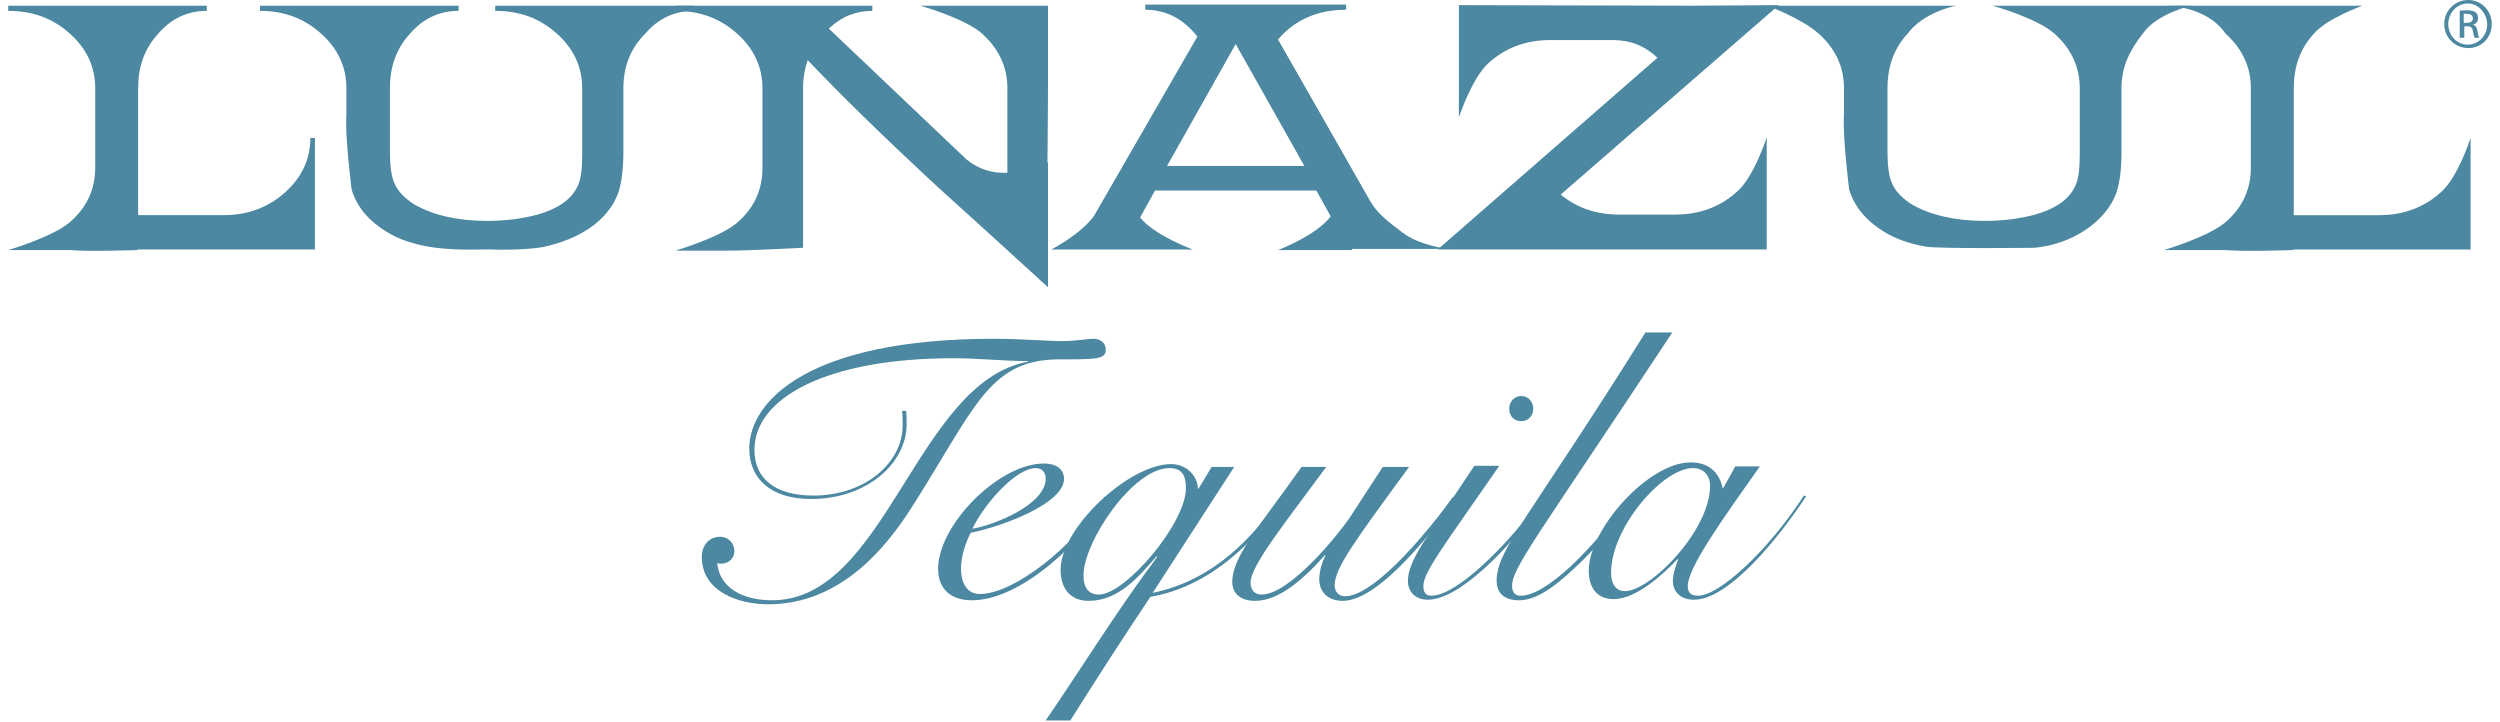
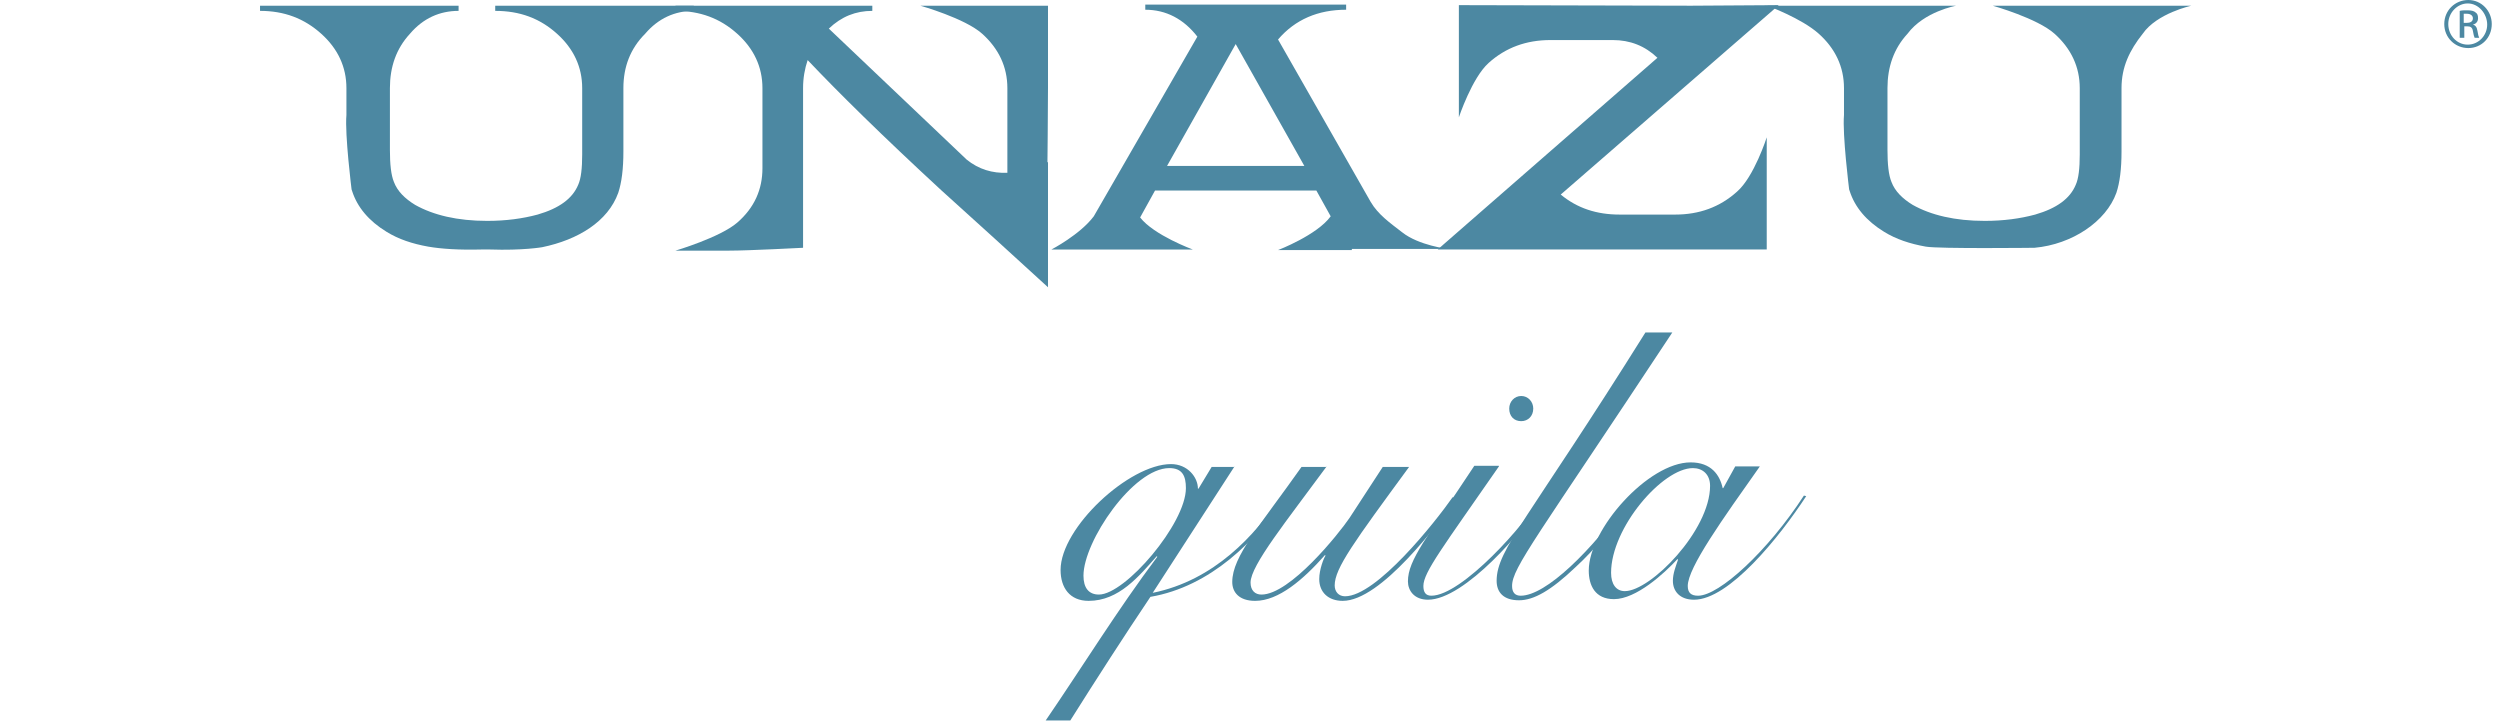
<svg xmlns="http://www.w3.org/2000/svg" viewBox="0 0 232 67" fill="none">
-   <path fill-rule="evenodd" clip-rule="evenodd" d="M12.765 23.206C12.765 23.206 8.145 23.366 6.499 23.206H0.764C0.764 23.206 4.906 21.985 6.499 20.604C8.092 19.223 8.836 17.524 8.836 15.559V8.178C8.836 6.213 8.039 4.514 6.499 3.133C4.906 1.699 3.047 1.009 0.764 1.009V0.531H12.34H19.191V1.009C17.438 1.009 15.898 1.699 14.677 3.133C13.402 4.514 12.818 6.213 12.818 8.178V19.967H20.731C22.961 19.967 24.873 19.276 26.466 17.843C28.006 16.462 28.803 14.763 28.803 12.798H29.227V23.153H12.765V23.206Z" fill="#4C88A2" />
  <path fill-rule="evenodd" clip-rule="evenodd" d="M57.851 8.178V14.072C57.851 15.665 57.691 16.94 57.373 17.896C56.417 20.551 53.656 22.25 50.31 22.941C50.31 22.941 48.505 23.259 45.477 23.153H44.681C42.61 23.206 40.964 23.1 39.742 22.888C38.255 22.622 36.981 22.197 35.866 21.507C34.219 20.498 33.157 19.223 32.679 17.736L32.626 17.577C32.626 17.577 31.989 12.479 32.148 10.674V8.178C32.148 6.213 31.352 4.514 29.812 3.133C28.219 1.699 26.36 1.009 24.13 1.009V0.531H35.706H42.557V1.009C40.804 1.009 39.264 1.699 38.043 3.133C36.768 4.514 36.184 6.213 36.184 8.178V13.913C36.184 15.241 36.291 16.25 36.556 16.887C36.875 17.736 37.565 18.427 38.521 19.011C40.22 19.967 42.451 20.498 45.212 20.498C46.964 20.498 48.505 20.285 49.885 19.914C51.903 19.33 53.124 18.427 53.656 17.152C53.921 16.568 54.027 15.612 54.027 14.338V8.178C54.027 6.213 53.231 4.514 51.691 3.133C50.098 1.699 48.239 1.009 45.956 1.009V0.531H64.383V1.009C62.63 1.009 61.09 1.699 59.869 3.133C58.488 4.514 57.851 6.213 57.851 8.178Z" fill="#4C88A2" />
  <path fill-rule="evenodd" clip-rule="evenodd" d="M93.484 16.037V8.178C93.484 6.213 92.687 4.514 91.147 3.133C89.554 1.699 85.412 0.531 85.412 0.531H90.403C92.156 0.531 97.254 0.531 97.254 0.531V8.125C97.254 10.089 97.201 15.559 97.201 15.081L97.254 15.028V26.658C93.962 23.631 90.669 20.657 87.323 17.63C81.854 12.585 77.765 8.549 74.95 5.576C74.685 6.372 74.525 7.222 74.525 8.178V15.347V22.994C74.525 22.994 69.48 23.259 67.675 23.259H62.683C62.683 23.259 66.825 22.038 68.418 20.657C70.011 19.276 70.755 17.577 70.755 15.612V8.178C70.755 6.213 69.958 4.514 68.418 3.133C66.825 1.699 64.967 1.009 62.683 1.009V0.531H80.951V1.009C79.411 1.009 78.083 1.54 76.915 2.655L89.713 14.816C90.828 15.719 92.103 16.09 93.484 16.037Z" fill="#4C88A2" />
  <path fill-rule="evenodd" clip-rule="evenodd" d="M144.835 18.055C146.375 19.329 148.181 19.913 150.305 19.913H155.456C157.687 19.913 159.598 19.223 161.191 17.789C162.785 16.408 163.953 12.744 163.953 12.744V23.153H152.642H145.844H133.418L153.81 5.363C152.642 4.248 151.261 3.717 149.668 3.717H143.88C141.649 3.717 139.737 4.407 138.144 5.841C136.604 7.221 135.383 10.886 135.383 10.886V0.477L156.943 0.53L165.068 0.477L144.835 18.055Z" fill="#4C88A2" />
  <path fill-rule="evenodd" clip-rule="evenodd" d="M196.877 8.178V14.072C196.877 15.665 196.718 16.94 196.399 17.896C195.444 20.551 192.31 22.675 188.806 22.994C188.806 22.994 179.937 23.1 178.716 22.888C177.229 22.622 175.954 22.197 174.839 21.507C173.193 20.498 172.131 19.223 171.653 17.736L171.6 17.577C171.6 17.577 170.963 12.479 171.122 10.674V8.178C171.122 6.213 170.325 4.514 168.785 3.133C167.192 1.699 164.006 0.531 164.006 0.531H174.68H181.53C181.53 0.531 178.556 1.062 177.016 3.133C175.742 4.514 175.158 6.213 175.158 8.178V13.913C175.158 15.241 175.264 16.25 175.529 16.887C175.848 17.736 176.538 18.427 177.494 19.011C179.194 19.967 181.424 20.498 184.185 20.498C185.938 20.498 187.478 20.285 188.859 19.914C190.877 19.33 192.098 18.427 192.629 17.152C192.895 16.568 193.001 15.612 193.001 14.338V8.178C193.001 6.213 192.204 4.514 190.664 3.133C189.071 1.699 184.929 0.531 184.929 0.531H203.356C203.356 0.531 200.17 1.221 198.842 3.133C197.621 4.673 196.877 6.213 196.877 8.178Z" fill="#4C88A2" />
-   <path fill-rule="evenodd" clip-rule="evenodd" d="M212.809 23.207C212.809 23.207 208.189 23.366 206.542 23.207H200.807C200.807 23.207 204.949 21.985 206.542 20.605C208.136 19.224 208.879 17.525 208.879 15.56V8.178C208.879 6.213 208.082 4.514 206.542 3.133C204.684 0.425 200.807 0.531 200.807 0.531H212.384H219.234C219.234 0.531 215.942 1.7 214.72 3.133C213.446 4.514 212.862 6.213 212.862 8.178V19.968H220.774C223.005 19.968 224.916 19.277 226.51 17.843C228.103 16.463 229.271 12.798 229.271 12.798V23.154H212.809V23.207Z" fill="#4C88A2" />
  <path fill-rule="evenodd" clip-rule="evenodd" d="M108.3 15.401L114.672 4.089L121.045 15.401H108.3ZM125.452 23.207H118.602C118.602 23.207 122.213 21.826 123.488 20.074L122.16 17.684H107.185L105.804 20.18C107.078 21.826 110.689 23.154 110.689 23.154H97.573C97.573 23.154 100.228 21.773 101.502 20.074L111.114 3.399C109.84 1.753 108.194 0.903 106.282 0.903V0.425H109.999H116.85H124.921V0.903C122.319 0.903 120.195 1.806 118.602 3.665L127.205 18.746C127.895 19.914 128.957 20.658 130.126 21.561C131.666 22.782 134.374 23.101 134.374 23.101H125.452V23.207Z" fill="#4C88A2" />
  <path d="M229.059 0C230.28 0 231.236 1.009 231.236 2.23C231.236 3.505 230.28 4.461 229.059 4.461C227.837 4.461 226.828 3.505 226.828 2.23C226.828 0.956 227.837 0 229.059 0ZM229.006 0.319C228.05 0.319 227.2 1.168 227.2 2.23C227.2 3.292 227.997 4.142 229.006 4.142C230.015 4.142 230.811 3.292 230.811 2.283C230.811 1.274 230.015 0.319 229.006 0.319ZM228.634 3.505H228.262V1.009C228.475 0.956 228.687 0.956 228.953 0.956C229.324 0.956 229.59 1.009 229.749 1.168C229.908 1.274 229.962 1.434 229.962 1.699C229.962 2.018 229.749 2.23 229.484 2.283C229.696 2.337 229.855 2.496 229.908 2.868C229.962 3.239 230.015 3.399 230.068 3.505H229.643C229.59 3.399 229.537 3.186 229.484 2.868C229.43 2.549 229.271 2.443 228.953 2.443H228.687V3.505H228.634ZM228.634 2.124H228.899C229.218 2.124 229.484 2.018 229.484 1.699C229.484 1.487 229.324 1.274 228.899 1.274C228.793 1.274 228.687 1.274 228.634 1.274V2.124Z" fill="#4C88A2" />
-   <path d="M84.084 38.023C84.137 38.501 84.137 38.925 84.137 39.35C84.137 43.014 80.42 46.307 75.269 46.307C71.445 46.307 69.533 44.342 69.533 41.634C69.533 37.173 75.109 31.438 92.209 31.438C94.811 31.438 97.041 31.65 98.581 31.65C99.909 31.65 100.865 31.438 101.502 31.438C102.086 31.438 102.617 31.809 102.617 32.447C102.617 33.349 101.715 33.349 98.316 33.349C91.678 33.349 90.456 37.97 84.456 47.316C82.385 50.502 78.189 56.078 71.286 56.078C68.631 56.078 65.126 54.963 65.126 51.67C65.126 50.661 65.763 49.812 66.825 49.812C67.569 49.812 68.153 50.396 68.153 51.139C68.153 51.83 67.569 52.308 66.984 52.308C66.878 52.308 66.719 52.308 66.559 52.255C66.772 54.538 68.896 55.706 71.658 55.706C82.225 55.706 85.04 35.474 95.395 33.562V33.509C93.271 33.509 90.616 33.243 88.492 33.243C76.649 33.243 70.011 36.961 70.011 41.74C70.011 44.501 72.029 45.988 75.481 45.988C80.367 45.988 83.765 42.855 83.765 39.51C83.765 39.032 83.765 38.607 83.712 38.129H84.084V38.023Z" fill="#4C88A2" />
-   <path d="M102.776 46.308C100.705 49.919 94.917 55.707 90.191 55.707C88.226 55.707 87.058 54.645 87.058 52.786C87.058 48.697 92.687 43.015 96.882 43.015C98.05 43.015 98.74 43.546 98.74 44.449C98.74 46.68 93.218 48.804 90.085 49.441C89.607 50.344 89.182 51.618 89.182 52.786C89.182 53.902 89.607 55.123 90.934 55.123C94.067 55.123 99.749 50.715 102.511 46.095L102.776 46.308ZM96.138 43.44C94.174 43.44 91.2 46.998 90.244 49.069C92.315 48.697 97.041 46.839 97.041 44.396C97.041 43.812 96.669 43.44 96.138 43.44Z" fill="#4C88A2" />
  <path d="M114.566 43.28L106.972 55.016C112.707 53.848 116.477 49.653 118.814 46.148L119.026 46.307C116.637 50.13 112.335 54.432 106.759 55.388C104.263 59.105 101.768 62.982 99.325 66.858H97.041C100.493 61.813 103.732 56.556 107.397 51.67L107.343 51.617C105.697 53.476 103.839 55.76 101.024 55.76C99.272 55.76 98.422 54.538 98.422 52.892C98.422 48.962 104.794 43.068 108.671 43.068C110.211 43.068 111.167 44.289 111.167 45.351H111.22L112.441 43.333H114.566V43.28ZM100.546 53.423C100.546 54.538 101.024 55.175 101.98 55.175C104.423 55.175 110.052 48.59 110.052 45.298C110.052 44.183 109.733 43.439 108.512 43.439C105.166 43.439 100.546 50.237 100.546 53.423Z" fill="#4C88A2" />
  <path d="M123.115 43.28C119.451 48.272 116.052 52.467 116.052 54.06C116.052 54.804 116.477 55.176 117.061 55.176C119.717 55.176 124.23 49.547 125.239 48.06L128.319 43.333H130.762C125.664 50.29 123.859 52.733 123.859 54.326C123.859 54.91 124.23 55.335 124.815 55.335C127.735 55.335 133.205 48.431 134.798 46.148L135.17 46.254C133.471 48.591 128.16 55.76 124.602 55.76C123.275 55.76 122.425 54.963 122.425 53.742C122.425 52.839 122.85 51.777 123.009 51.565L122.956 51.511C120.938 53.795 118.654 55.76 116.477 55.76C114.99 55.76 114.353 54.963 114.353 54.007C114.353 51.618 116.955 48.75 120.779 43.333H123.115V43.28Z" fill="#4C88A2" />
  <path d="M139.1 43.28C133.949 50.714 132.09 53.104 132.09 54.378C132.09 54.962 132.302 55.281 132.834 55.281C135.648 55.281 141.649 48.59 142.976 46.094L143.242 46.254C141.543 49.121 135.914 55.653 132.515 55.653C131.24 55.653 130.656 54.803 130.656 53.954C130.656 51.936 132.409 49.918 136.816 43.227H139.1V43.28ZM142.286 37.916C142.286 38.606 141.808 39.084 141.171 39.084C140.481 39.084 140.056 38.606 140.056 37.916C140.056 37.279 140.534 36.748 141.171 36.748C141.808 36.748 142.286 37.279 142.286 37.916Z" fill="#4C88A2" />
  <path d="M155.19 30.854C142.605 49.918 140.321 52.679 140.321 54.379C140.321 54.963 140.587 55.282 141.118 55.282C143.454 55.282 147.703 51.139 151.261 46.094L151.632 46.254C149.933 48.643 147.968 51.033 146.216 52.626C143.932 54.803 142.339 55.706 140.959 55.706C139.525 55.706 138.887 54.963 138.887 53.901C138.887 50.98 141.861 48.166 152.695 30.854H155.19Z" fill="#4C88A2" />
  <path d="M161.032 43.28H163.315C159.864 48.166 156.624 52.68 156.624 54.379C156.624 55.016 156.943 55.282 157.58 55.282C159.545 55.282 164.059 51.14 167.404 45.989L167.617 46.042C165.121 49.865 160.448 55.654 157.208 55.654C155.881 55.654 155.244 54.857 155.244 53.901C155.244 53.211 155.509 52.574 155.721 51.936L155.668 51.883C154.447 53.211 151.845 55.6 149.774 55.6C148.021 55.6 147.437 54.326 147.437 52.945C147.437 49.122 152.96 42.909 156.89 42.909C158.802 42.909 159.598 44.077 159.864 45.298H159.917L161.032 43.28ZM150.783 54.857C153.173 54.857 158.695 49.228 158.695 45.086C158.695 44.024 158.005 43.44 157.102 43.44C154.288 43.44 149.508 48.962 149.508 53.158C149.508 54.22 149.986 54.857 150.783 54.857Z" fill="#4C88A2" />
</svg>